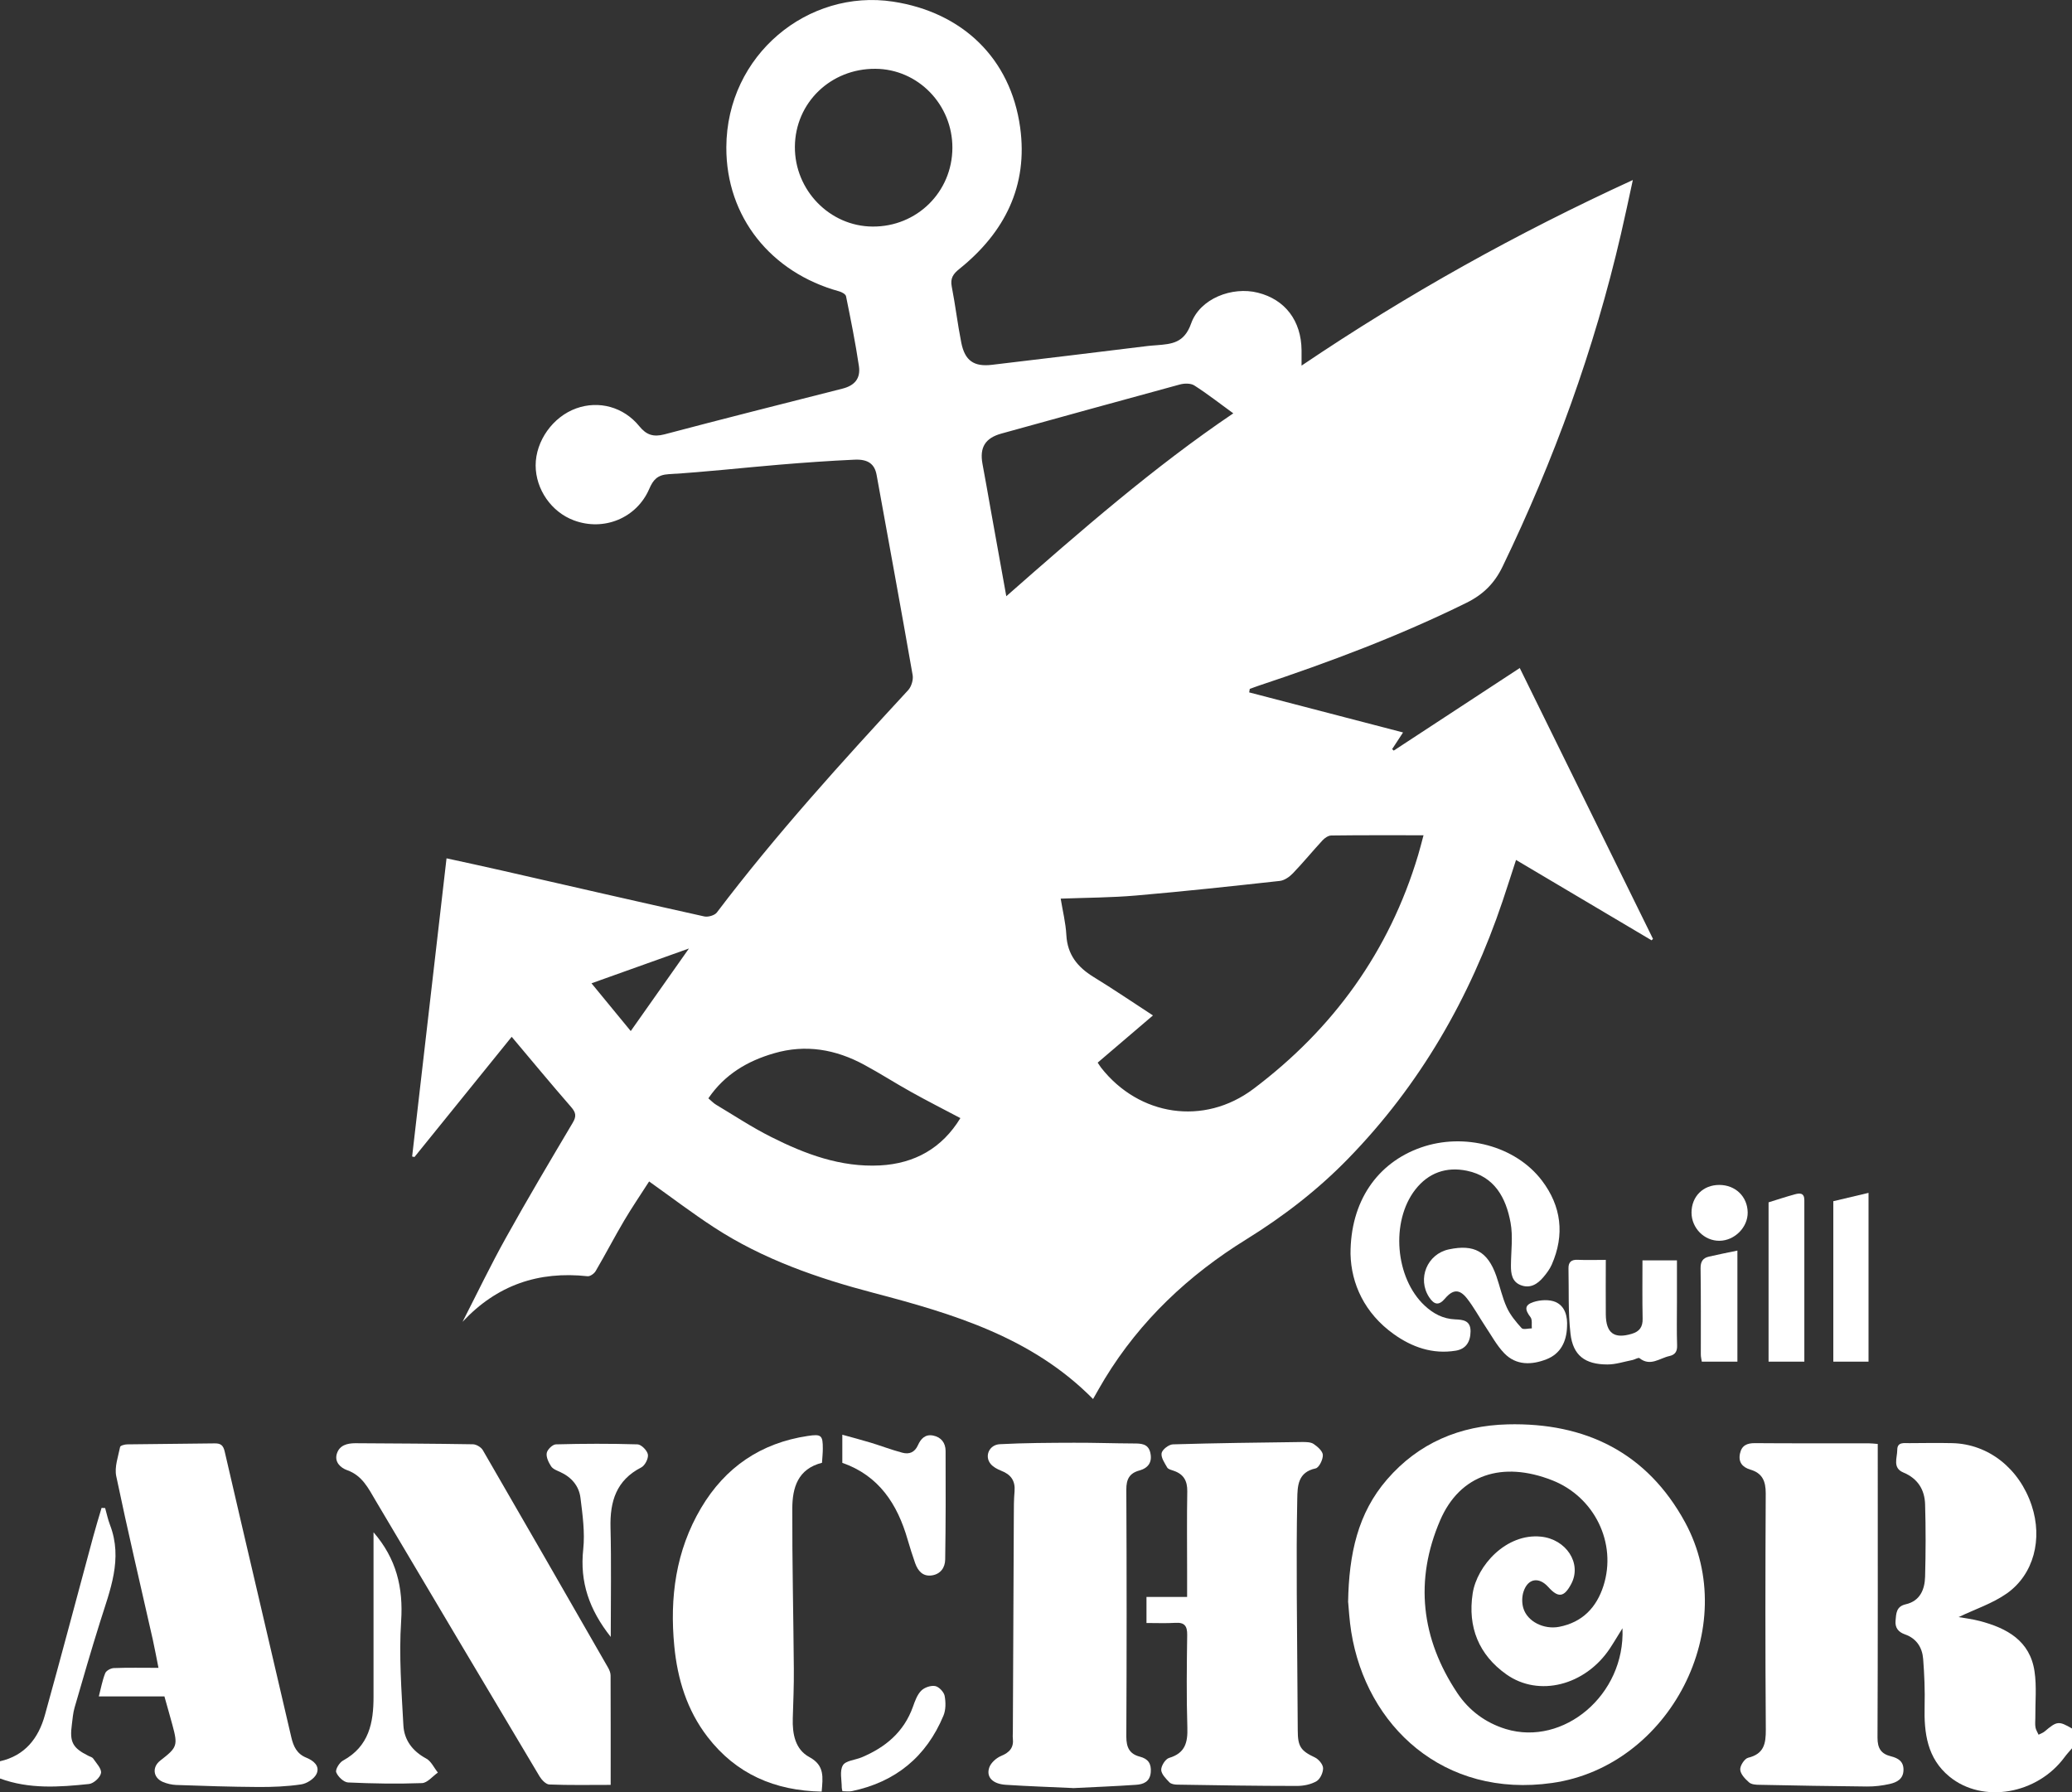
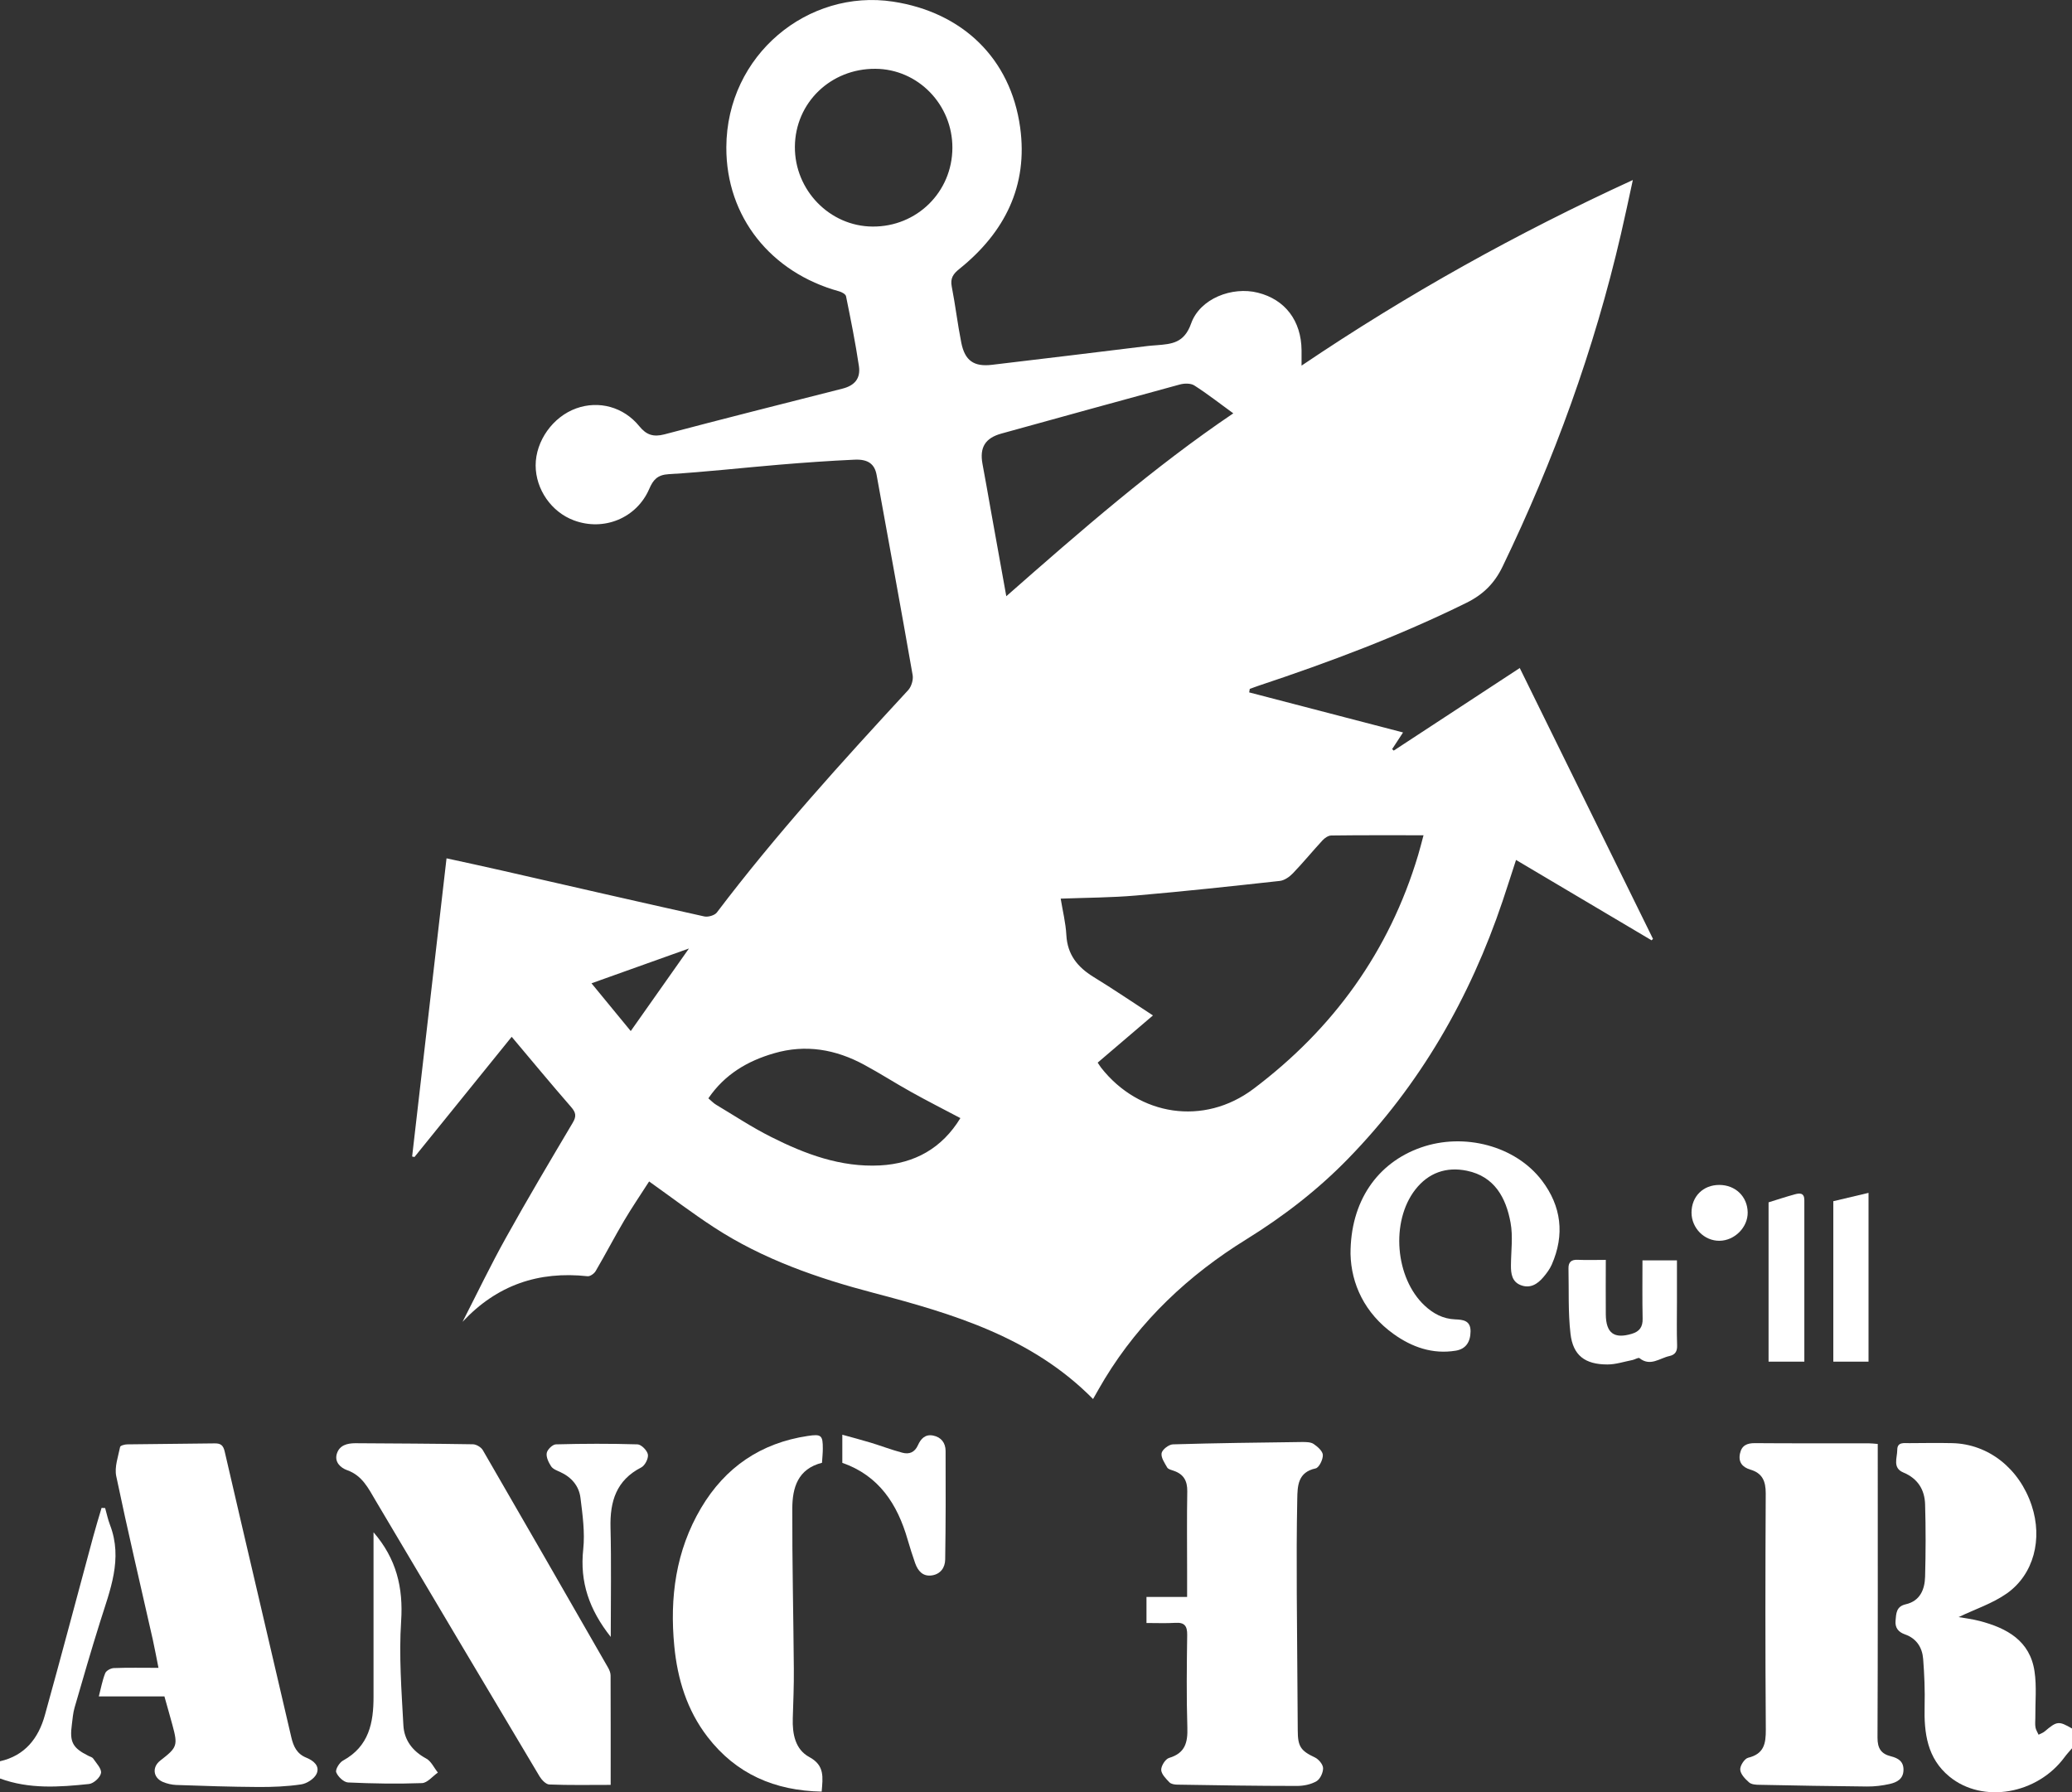
<svg xmlns="http://www.w3.org/2000/svg" id="_レイヤー_1" data-name="レイヤー_1" viewBox="0 0 256 221.42">
  <rect x="0" y="0" width="256" height="221.42" fill="#333333" stroke="none" />
  <path d="M256,215.99c-.3.36-.63.7-.9,1.07-3.38,4.62-10.14,5.8-14.25,2.42-2.75-2.26-3.14-5.38-3.06-8.69.05-1.94-.03-3.9-.18-5.84-.11-1.41-.82-2.53-2.24-3.03-.83-.29-1.25-.82-1.17-1.7.08-.87.07-1.75,1.25-2.02,1.77-.4,2.36-1.82,2.4-3.42.08-2.97.09-5.95,0-8.93-.05-1.8-.9-3.19-2.68-3.93-1.38-.57-.76-1.81-.76-2.79,0-1.02.84-.83,1.48-.84,1.78-.01,3.56-.04,5.33,0,4.46.11,8.28,3.13,9.8,7.71,1.37,4.13.27,8.51-3.09,10.87-1.77,1.24-3.92,1.94-5.94,2.91.83.15,1.73.25,2.6.48,3.36.88,6.22,2.43,6.78,6.23.28,1.87.08,3.81.1,5.72,0,.4-.05.81.02,1.2.05.31.25.6.38.9.26-.13.55-.23.76-.41,1.51-1.28,1.73-1.31,3.38-.35v2.4Z" fill="#fff" />
  <path d="M0,217.59c3.08-.69,4.75-2.84,5.54-5.68,2.04-7.33,3.98-14.7,5.97-22.05.32-1.2.69-2.38,1.04-3.57.15,0,.29.02.44.02.2.69.34,1.41.6,2.08,1.62,4.21,0,8.07-1.23,12-1.1,3.5-2.12,7.03-3.14,10.55-.2.68-.25,1.4-.34,2.1-.3,2.18.09,2.91,2.06,3.89.2.1.46.16.57.32.39.58,1.06,1.26.97,1.79-.08.54-.91,1.3-1.48,1.36-3.69.39-7.4.65-11-.68v-2.13Z" fill="#fff" />
  <path d="M187.76,82.51c5.54,11.26,11,22.37,16.47,33.48-.06.06-.12.12-.17.18-5.54-3.28-11.08-6.57-16.75-9.93-.58,1.76-1.1,3.42-1.66,5.08-4.04,11.99-10.21,22.71-19.06,31.8-3.76,3.87-8,7.14-12.6,9.99-7.13,4.41-13.1,10.02-17.49,17.22-.48.79-.93,1.6-1.45,2.51-7.51-7.61-17.24-10.52-27.11-13.11-6.93-1.82-13.66-4.15-19.71-8.09-2.67-1.74-5.22-3.68-8.03-5.68-1.06,1.66-2.13,3.22-3.08,4.83-1.22,2.06-2.32,4.19-3.53,6.25-.18.31-.68.66-.99.63-6.07-.66-11.21,1.09-15.45,5.63,1.79-3.49,3.48-7.02,5.39-10.44,2.65-4.77,5.44-9.46,8.22-14.15.48-.8.4-1.26-.2-1.95-2.45-2.81-4.82-5.68-7.34-8.67-4.05,5.01-8.03,9.93-12.01,14.85-.1-.02-.2-.04-.29-.06,1.41-12.22,2.82-24.45,4.25-36.84,2.38.52,4.62,1,6.85,1.51,8.33,1.9,16.66,3.82,25,5.67.47.1,1.28-.13,1.55-.49,7.31-9.65,15.43-18.58,23.63-27.46.4-.43.66-1.28.56-1.86-1.44-8.25-2.96-16.48-4.45-24.72-.24-1.34-1.03-1.98-2.73-1.9-3.1.14-6.2.36-9.3.62-4.55.38-9.1.9-13.66,1.17-1.39.08-1.92.7-2.4,1.81-1.55,3.61-5.6,5.28-9.31,3.9-2.78-1.03-4.72-3.82-4.73-6.79,0-3.02,2.12-6.01,5.02-7.05,2.79-1,5.85-.18,7.79,2.21.87,1.07,1.73,1.36,3.11,1,7.32-1.94,14.66-3.78,22-5.65,1.49-.38,2.25-1.25,2.02-2.79-.43-2.89-1.01-5.76-1.59-8.62-.05-.26-.53-.52-.86-.61-8.4-2.31-13.96-9.17-13.93-17.79.04-11.46,10.14-19.59,20.59-18,8.59,1.31,14.53,7.02,15.71,15.53,1,7.23-1.91,12.99-7.49,17.48-.78.62-1.16,1.16-.96,2.19.45,2.3.72,4.64,1.18,6.94.44,2.2,1.54,3,3.79,2.73,6.43-.75,12.85-1.55,19.28-2.33.35-.04.71-.06,1.06-.09,1.88-.15,3.41-.27,4.26-2.67,1.09-3.1,5.08-4.62,8.25-3.82,3.37.84,5.37,3.47,5.4,7.12,0,.48,0,.95,0,1.89,13.14-8.87,26.61-16.36,40.93-22.93-.52,2.39-.97,4.54-1.47,6.68-3.3,14.26-8.27,27.92-14.63,41.09-.99,2.05-2.38,3.44-4.47,4.47-8.29,4.09-16.91,7.32-25.65,10.23-.37.12-.74.27-1.11.4-.02.14-.05.29-.07.43,6.31,1.64,12.62,3.29,19.01,4.95-.43.65-.89,1.36-1.35,2.06.07.06.13.12.2.18,5.14-3.36,10.27-6.73,15.6-10.22ZM135.62,131.28c.18.26.29.45.42.62,4.69,5.98,12.7,7.23,18.83,2.62,9.85-7.41,16.78-16.98,20.34-28.87.23-.78.43-1.56.67-2.46-3.94,0-7.67-.02-11.4.03-.37,0-.81.31-1.08.6-1.24,1.34-2.39,2.75-3.65,4.06-.42.44-1.04.88-1.61.95-5.9.65-11.81,1.29-17.73,1.8-3.09.27-6.19.27-9.36.39.25,1.53.62,3,.7,4.5.13,2.41,1.38,3.96,3.35,5.17,2.45,1.5,4.83,3.12,7.35,4.76-2.31,1.97-4.56,3.9-6.84,5.84ZM152.37,51.06c-1.63-1.18-3.17-2.39-4.81-3.44-.45-.29-1.26-.27-1.82-.11-7.34,1.99-14.67,4.03-22,6.05-2.01.55-2.73,1.71-2.35,3.76.35,1.87.68,3.75,1.01,5.62.63,3.51,1.26,7.02,1.93,10.72,9.2-8.09,18.28-16,28.04-22.59ZM117.67,18.27c.02-5.35-4.25-9.74-9.51-9.77-5.53-.04-9.91,4.2-9.95,9.62-.04,5.37,4.3,9.84,9.6,9.87,5.47.04,9.84-4.27,9.86-9.72ZM118.65,138.13c-2.14-1.13-4.15-2.15-6.12-3.25-1.94-1.08-3.8-2.28-5.75-3.33-3.52-1.91-7.24-2.57-11.16-1.42-3.27.95-6.07,2.59-8.1,5.56.37.31.64.61.97.8,2.24,1.34,4.43,2.79,6.76,3.96,4.22,2.13,8.62,3.78,13.47,3.53,4.31-.23,7.68-2.14,9.94-5.85ZM77.93,127.38c2.42-3.44,4.69-6.65,7.19-10.2-4.19,1.5-7.99,2.86-12.04,4.3,1.65,2.01,3.18,3.87,4.85,5.9Z" fill="#fff" />
-   <path d="M166.56,197.96c.1-6.03,1.22-11.03,4.8-15.17,3.91-4.53,9.02-6.67,14.91-6.82,9.62-.24,17.23,3.49,21.92,12.09,7.03,12.92-1.87,30.14-16.4,32.21-13.44,1.92-22.98-7.04-24.84-18.66-.23-1.44-.31-2.91-.38-3.66ZM200.46,201.16c-.66,1.05-1.1,1.81-1.58,2.53-3.04,4.53-8.74,6.01-12.76,3.17-3.42-2.42-4.8-5.86-4.17-9.99.53-3.47,4.16-7.46,8.43-7.03,3.11.31,5.1,3.29,3.75,5.84-.88,1.66-1.6,1.76-2.84.38-1.15-1.28-2.51-1.07-3.05.56-.21.62-.22,1.42-.03,2.05.49,1.66,2.54,2.68,4.44,2.31,2.86-.56,4.6-2.38,5.46-5.06,1.69-5.28-1.11-10.99-6.33-13.04-6.16-2.42-11.4-.72-13.84,4.93-3.2,7.42-2.36,14.65,2.12,21.36,1.43,2.14,3.47,3.67,5.99,4.44,7.12,2.16,14.76-4.21,14.41-12.44Z" fill="#fff" />
  <path d="M75.46,220.51c-2.64,0-5.12.05-7.6-.05-.41-.02-.93-.56-1.19-.99-6.77-11.35-13.52-22.71-20.26-34.08-.9-1.52-1.65-3.1-3.52-3.76-.82-.29-1.61-1.02-1.26-2.07.33-1.01,1.27-1.26,2.27-1.26,4.84.03,9.68.05,14.52.13.42,0,1.02.36,1.23.72,5.18,8.94,10.33,17.9,15.47,26.86.17.29.32.66.32.99.02,4.44.01,8.88.01,13.51Z" fill="#fff" />
  <path d="M20.33,209.58h-8.12c.27-1.04.44-2,.79-2.87.12-.31.69-.62,1.06-.63,1.77-.07,3.54-.03,5.52-.03-.25-1.26-.46-2.38-.7-3.48-1.52-6.74-3.11-13.46-4.52-20.21-.23-1.12.24-2.41.48-3.6.03-.17.58-.32.89-.32,3.6-.05,7.19-.07,10.79-.12.75-.01,1.06.23,1.24,1,2.72,11.77,5.5,23.53,8.23,35.3.27,1.16.7,2.06,1.86,2.53.88.36,1.71,1.02,1.26,2-.29.61-1.2,1.2-1.91,1.3-1.75.26-3.53.33-5.31.32-3.37-.02-6.74-.13-10.11-.25-.56-.02-1.15-.16-1.67-.38-1.21-.53-1.34-1.84-.3-2.64,2.1-1.62,2.18-1.86,1.49-4.4-.3-1.11-.62-2.21-.98-3.5Z" fill="#fff" />
  <path d="M141.65,200.52v-3.23h5.02c0-1.17,0-2.18,0-3.18,0-3.29-.04-6.57.02-9.86.02-1.29-.44-2.12-1.66-2.54-.29-.1-.69-.19-.82-.41-.32-.56-.79-1.24-.69-1.78.09-.45.89-1.06,1.39-1.08,5.32-.16,10.65-.22,15.97-.29.48,0,1.06,0,1.42.24.49.33,1.13.89,1.14,1.37.02.56-.47,1.56-.89,1.65-2.2.47-2.24,2.15-2.27,3.77-.08,3.9-.08,7.8-.06,11.7.02,5.63.1,11.26.12,16.89,0,2,.37,2.53,2.12,3.35.46.22,1,.86,1.01,1.32.01.55-.36,1.36-.82,1.62-.69.4-1.59.58-2.41.58-4.92,0-9.84-.08-14.77-.16-.34,0-.78-.07-.99-.29-.43-.45-.99-1.01-1.01-1.53-.01-.5.51-1.34.97-1.48,1.99-.59,2.32-1.9,2.26-3.76-.12-3.81-.07-7.64-.02-11.45.01-1.08-.32-1.55-1.45-1.48-1.15.07-2.3.02-3.59.02Z" fill="#fff" />
-   <path d="M132.56,220.9c-2.79-.13-5.54-.22-8.28-.4-1.6-.1-2.44-.92-2.07-2.09.18-.6.87-1.22,1.47-1.47,1.06-.44,1.59-1.03,1.46-2.18-.03-.26,0-.53,0-.8.04-8.88.08-17.76.12-26.65,0-1.02,0-2.04.09-3.06.11-1.31-.45-2.09-1.65-2.55-.48-.19-1-.47-1.31-.85-.78-.95-.18-2.36,1.14-2.43,3.05-.16,6.11-.17,9.17-.18,2.44-.01,4.88.08,7.31.09.94,0,1.85,0,2.11,1.13.27,1.14-.22,1.9-1.35,2.21-1.22.33-1.62,1.08-1.61,2.36.05,10.17.05,20.35,0,30.52,0,1.32.39,2.14,1.66,2.47,1.02.26,1.45.85,1.36,1.93-.1,1.18-.91,1.49-1.82,1.55-2.61.18-5.23.28-7.81.41Z" fill="#fff" />
+   <path d="M132.56,220.9Z" fill="#fff" />
  <path d="M232,178.39c0,.59,0,1.11,0,1.63,0,11.56.02,23.11-.03,34.67,0,1.31.45,1.99,1.66,2.29.88.22,1.57.62,1.55,1.69-.02,1.13-.83,1.53-1.72,1.73-.9.2-1.85.32-2.77.31-4.44-.04-8.88-.12-13.32-.21-.43,0-.98-.04-1.27-.3-.48-.42-1.05-1.01-1.09-1.57-.04-.48.53-1.36.97-1.47,1.96-.48,2.2-1.72,2.19-3.48-.07-9.73-.06-19.47-.01-29.2,0-1.49-.41-2.48-1.9-2.92-.98-.29-1.51-.92-1.28-1.99.21-1,.87-1.29,1.86-1.28,4.67.04,9.33.01,14,.02.34,0,.69.04,1.16.08Z" fill="#fff" />
  <path d="M101.58,180.71c-3.03.76-3.68,3.11-3.69,5.65-.02,6.61.14,13.21.19,19.82.02,2.04-.07,4.08-.13,6.12-.06,1.92.3,3.83,2.04,4.77,1.93,1.04,1.67,2.51,1.53,4.27-5.79-.11-10.56-2.16-14.11-6.77-2.54-3.3-3.71-7.15-4.1-11.21-.58-5.99.18-11.77,3.31-17.06,2.99-5.04,7.38-8.03,13.19-8.9,1.66-.25,1.86-.09,1.85,1.59,0,.53-.06,1.06-.1,1.72Z" fill="#fff" />
  <path d="M166.86,154.94c-.03-6.51,3.31-11.28,8.69-13.17,5.34-1.88,11.69-.21,14.95,4.07,2.42,3.18,2.84,6.71,1.22,10.4-.25.56-.63,1.07-1.03,1.54-.73.87-1.64,1.44-2.8.99-1.08-.42-1.22-1.41-1.21-2.44.01-1.77.27-3.58-.05-5.29-.56-3.06-1.97-5.69-5.38-6.4-2.55-.53-4.76.24-6.39,2.33-3.06,3.94-2.49,10.91,1.15,14.32,1.06.99,2.27,1.65,3.79,1.71.92.04,1.91.11,1.89,1.5-.02,1.29-.58,2.17-1.85,2.37-2.84.46-5.39-.44-7.64-2.05-3.61-2.58-5.26-6.23-5.34-9.9Z" fill="#fff" />
  <path d="M46.14,189.29c2.83,3.26,3.7,6.84,3.42,11.01-.28,4.26.05,8.58.28,12.86.1,1.81,1.12,3.18,2.81,4.09.62.33.97,1.14,1.45,1.74-.65.45-1.29,1.27-1.96,1.3-3.04.11-6.09.06-9.14-.08-.53-.03-1.25-.71-1.46-1.26-.13-.34.4-1.21.85-1.45,3.2-1.75,3.77-4.67,3.76-7.91-.01-6.31,0-12.61,0-18.92,0-.42,0-.84,0-1.36Z" fill="#fff" />
  <path d="M198.4,155.64c0,2.39-.02,4.56,0,6.73.02,2.34,1.03,3.07,3.22,2.41.94-.28,1.35-.84,1.33-1.85-.05-2.38-.02-4.77-.02-7.22h4.26c0,1.78,0,3.54,0,5.3,0,1.73-.04,3.46.02,5.19.03.76-.24,1.17-.95,1.33-1.21.26-2.36,1.33-3.7.26-.14-.11-.56.17-.86.23-1.03.2-2.06.55-3.1.55-2.76,0-4.25-1.11-4.56-3.78-.31-2.67-.19-5.38-.25-8.08-.02-.77.34-1.11,1.14-1.07,1.1.05,2.2.01,3.45.01Z" fill="#fff" />
  <path d="M104.07,180.72v-3.47c1.26.35,2.39.64,3.5.98,1.31.4,2.59.89,3.91,1.24.85.23,1.54-.03,1.94-.94.34-.76.88-1.37,1.86-1.18,1.02.2,1.54.92,1.55,1.89.02,4.47.02,8.94-.05,13.42-.01.99-.56,1.81-1.65,1.97-1.12.16-1.72-.56-2.06-1.51-.34-.96-.64-1.93-.93-2.91-1.26-4.39-3.55-7.91-8.08-9.49Z" fill="#fff" />
  <path d="M75.46,202.23c-2.66-3.36-3.84-6.78-3.4-10.83.22-2.08-.08-4.24-.34-6.34-.18-1.48-1.11-2.57-2.52-3.21-.4-.18-.89-.36-1.11-.7-.31-.48-.63-1.13-.54-1.64.07-.42.72-1.06,1.13-1.07,3.36-.09,6.73-.1,10.09,0,.47.02,1.2.76,1.28,1.26.08.49-.37,1.36-.82,1.59-3.09,1.58-3.88,4.2-3.8,7.43.11,4.39.03,8.79.03,13.5Z" fill="#fff" />
-   <path d="M193.61,163.92c-.06,1.83-.8,3.33-2.54,4.01-1.81.71-3.74.78-5.21-.74-.94-.97-1.6-2.22-2.36-3.35-.76-1.14-1.41-2.36-2.26-3.44-.93-1.18-1.74-1.11-2.71.03-.73.86-1.31.81-1.95-.16-1.51-2.29-.25-5.36,2.44-5.92,3.12-.66,4.79.27,5.85,3.28.45,1.29.73,2.66,1.3,3.9.43.94,1.13,1.78,1.83,2.55.2.22.83.03,1.26.03-.04-.47.08-1.07-.17-1.39-.71-.93-.74-1.5.37-1.86.84-.28,1.98-.34,2.75,0,1.17.53,1.48,1.78,1.4,3.07Z" fill="#fff" />
  <path d="M230.86,168.22h-4.35v-19.82c1.37-.32,2.81-.66,4.35-1.03v20.85Z" fill="#fff" />
  <path d="M222.93,168.22h-4.42v-19.68c1.06-.33,2.15-.69,3.25-.99.59-.16,1.17-.21,1.17.72-.01,6.61,0,13.22,0,19.96Z" fill="#fff" />
-   <path d="M104.08,221.27c-.04-.19-.08-.32-.08-.44,0-.93-.28-2.04.14-2.74.34-.58,1.52-.65,2.31-.98,2.94-1.23,5.23-3.13,6.34-6.24.25-.7.52-1.48,1.02-1.99.39-.4,1.19-.68,1.73-.58.46.08,1.07.72,1.17,1.2.15.79.16,1.74-.15,2.47-2.12,5.07-5.91,8.18-11.3,9.31-.37.08-.77.01-1.18.01Z" fill="#fff" />
-   <path d="M214.66,168.22h-4.4c-.04-.29-.12-.58-.12-.87,0-3.55.02-7.11-.03-10.66-.01-.82.28-1.27,1.02-1.44,1.11-.26,2.24-.48,3.53-.75,0,2.44,0,4.69,0,6.95,0,2.21,0,4.42,0,6.76Z" fill="#fff" />
  <path d="M208.99,149.82c0-2,1.42-3.43,3.43-3.43,1.99,0,3.48,1.43,3.51,3.39.03,1.84-1.61,3.49-3.48,3.51-1.88.02-3.45-1.56-3.46-3.48Z" fill="#fff" />
</svg>